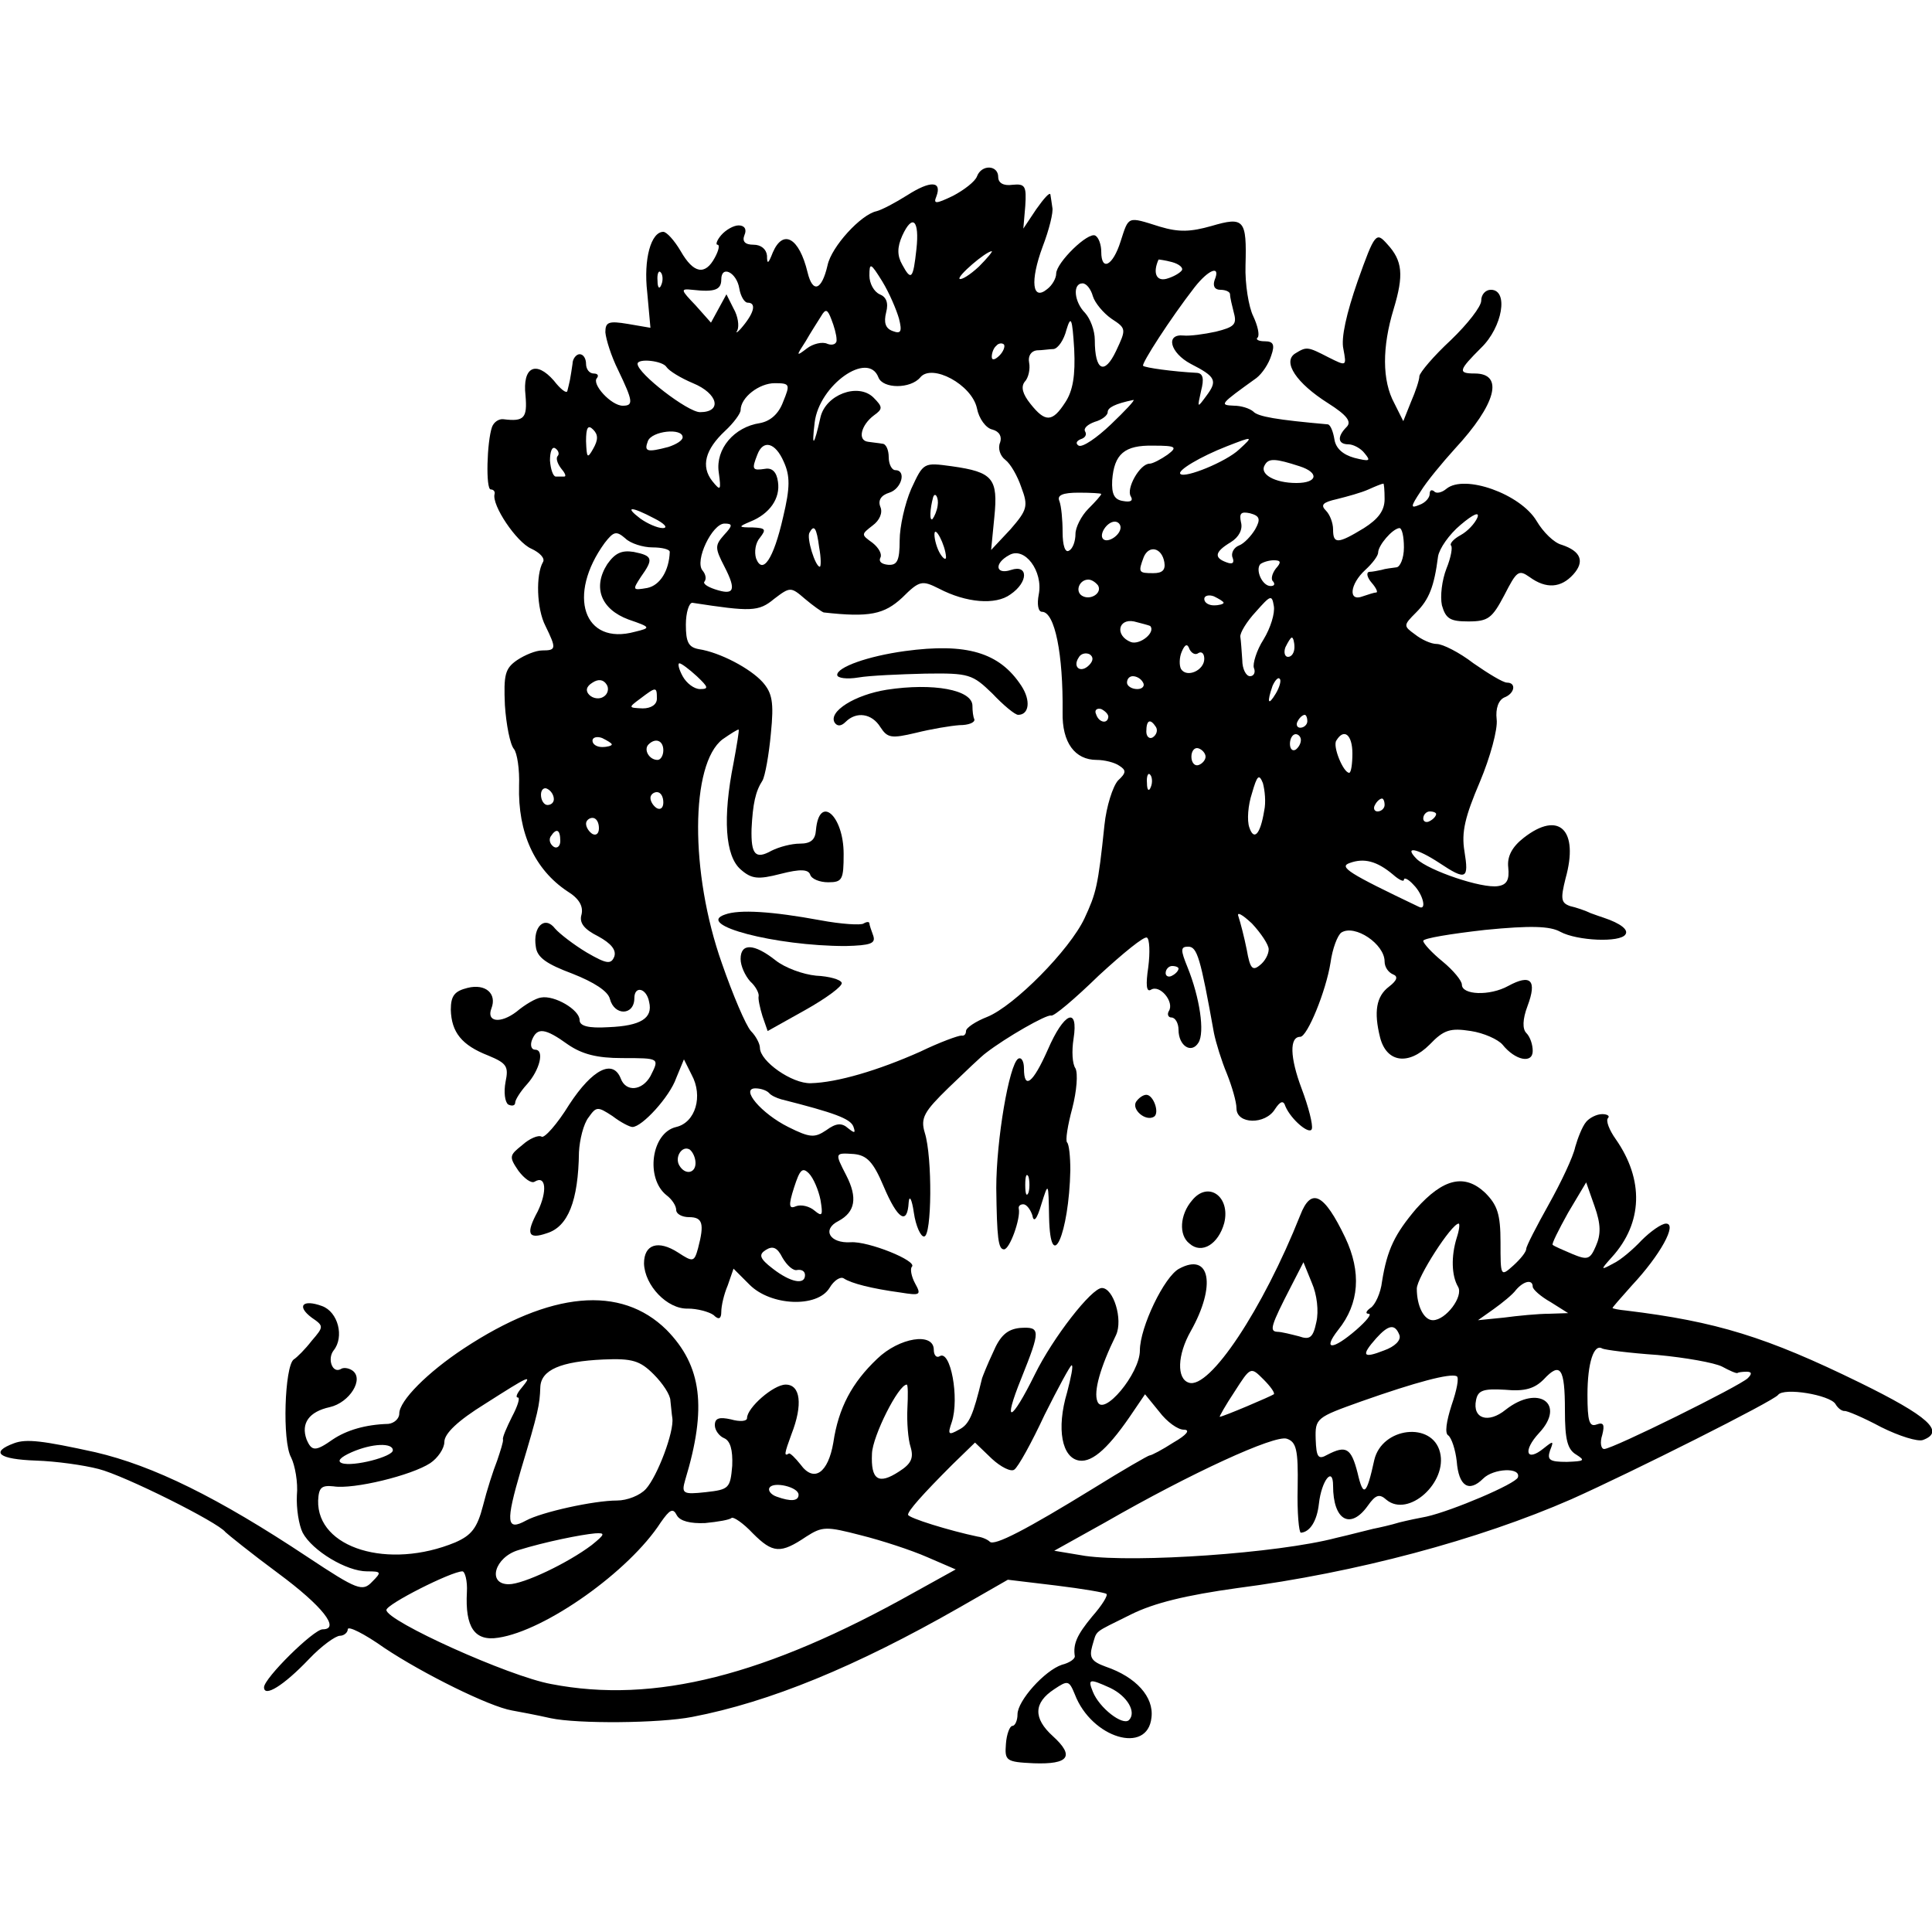
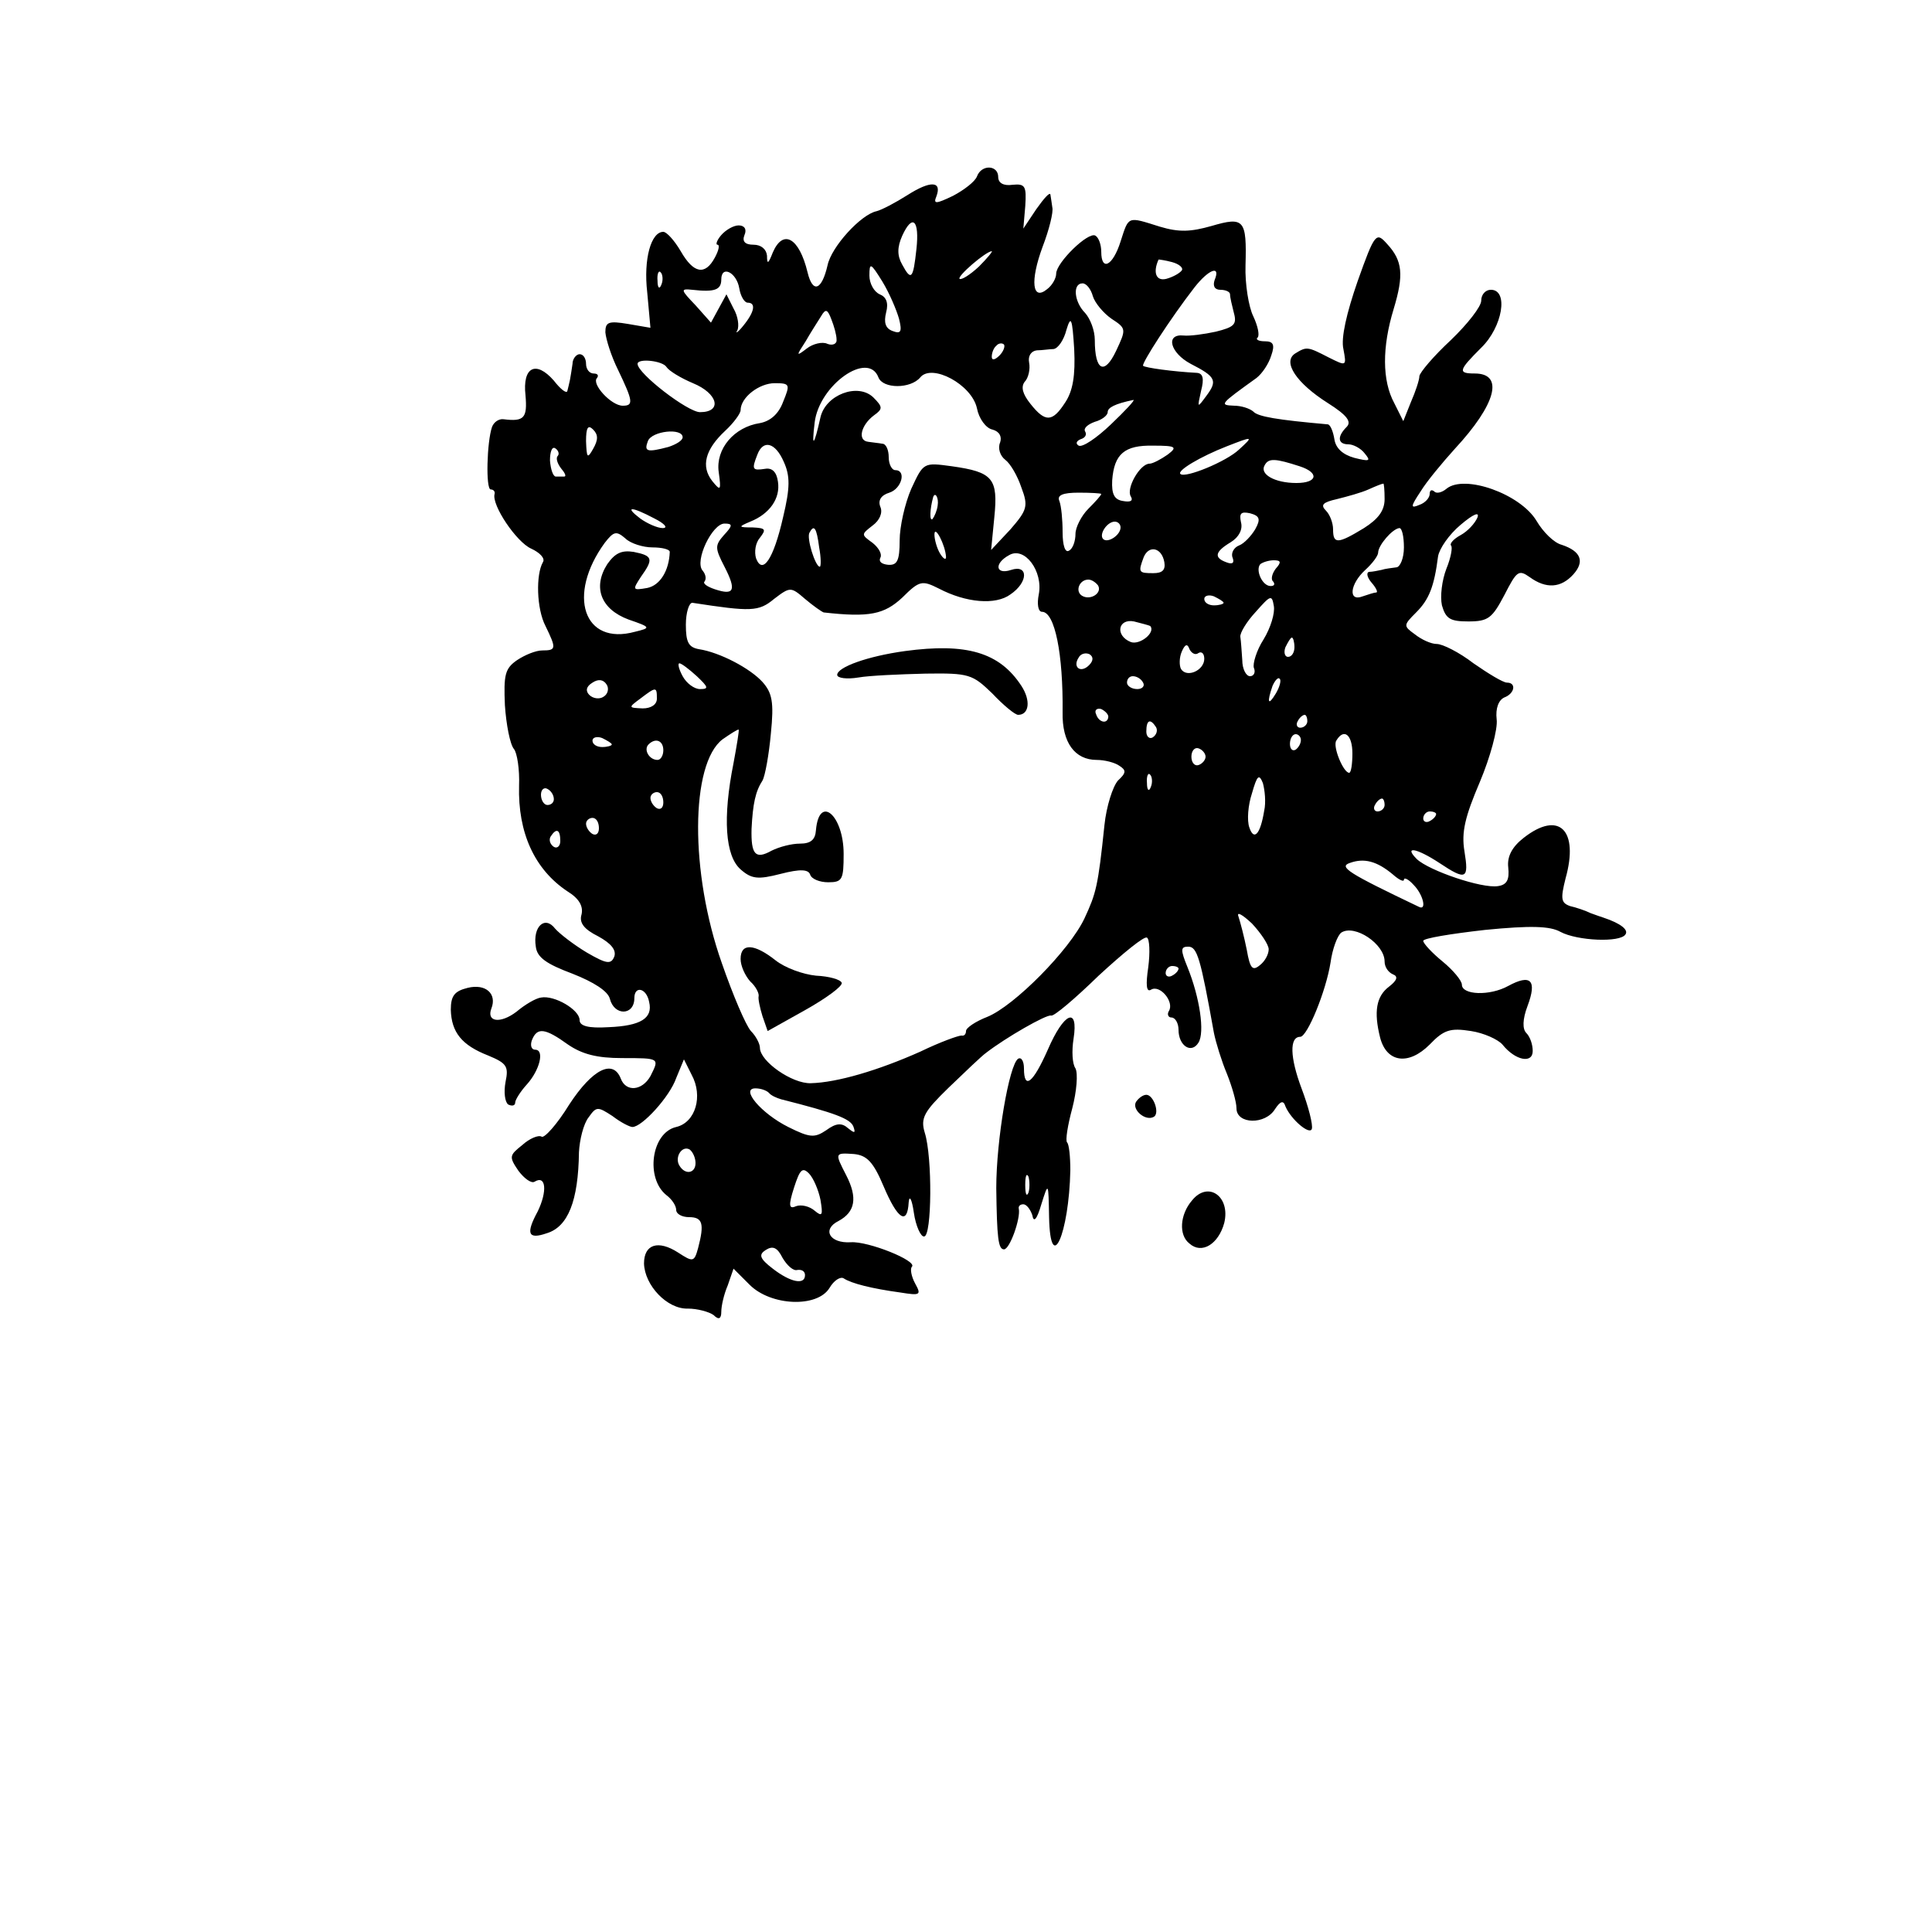
<svg xmlns="http://www.w3.org/2000/svg" version="1.0" width="300pt" height="300pt" viewBox="0 0 300 300" preserveAspectRatio="xMidYMid meet">
  <g transform="translate(0,300) scale(0.1,-0.1)" fill="#000000" stroke="none">
    <path d="M1517 2726 c-3 -8 -20 -21 -37 -30 -27 -13 -31 -13 -26 -1 9 24 -9 25 -45 2 -19 -12 -40 -23 -48 -25 -24 -5 -70 -55 -76 -84 -9 -39 -23 -44 -31 -11 -13 54 -38 68 -54 31 -7 -18 -9 -19 -9 -5 -1 10 -9 17 -21 17 -13 0 -18 5 -14 15 4 9 0 15 -9 15 -8 0 -20 -7 -27 -15 -7 -8 -9 -15 -6 -15 4 0 2 -9 -4 -20 -15 -28 -33 -25 -53 10 -10 17 -22 30 -27 30 -19 0 -31 -42 -25 -94 l5 -55 -35 6 c-30 5 -35 3 -35 -13 1 -11 9 -37 20 -59 23 -48 24 -55 7 -55 -18 0 -49 34 -40 43 3 4 1 7 -5 7 -7 0 -12 7 -12 15 0 8 -4 15 -10 15 -5 0 -11 -7 -11 -15 -1 -8 -3 -19 -4 -25 -1 -5 -3 -13 -4 -17 -1 -5 -11 3 -21 16 -28 32 -49 21 -44 -23 3 -35 -2 -41 -34 -37 -7 1 -15 -4 -18 -12 -8 -23 -10 -97 -2 -97 4 0 7 -3 6 -7 -5 -17 34 -75 57 -85 13 -6 22 -15 18 -21 -11 -19 -10 -72 4 -99 17 -35 17 -38 -5 -38 -10 0 -27 -7 -39 -15 -19 -13 -21 -23 -19 -70 2 -30 8 -61 14 -68 5 -6 9 -32 8 -57 -2 -73 24 -130 75 -164 18 -11 25 -23 22 -36 -4 -13 4 -23 26 -34 20 -11 28 -21 25 -31 -5 -13 -12 -12 -43 6 -20 12 -42 29 -49 37 -16 21 -35 3 -30 -28 2 -17 17 -27 57 -42 33 -13 55 -27 58 -39 7 -27 38 -26 38 1 0 20 19 16 23 -6 6 -25 -13 -37 -63 -39 -32 -2 -45 2 -45 11 0 16 -39 39 -60 35 -8 -1 -25 -11 -38 -22 -25 -19 -47 -16 -39 5 9 23 -9 39 -37 32 -20 -5 -26 -12 -26 -34 1 -35 17 -55 58 -71 29 -12 32 -17 27 -41 -3 -16 -1 -31 4 -35 6 -3 11 -2 11 3 0 4 8 17 18 28 20 22 28 54 13 54 -6 0 -8 7 -5 15 8 20 20 19 56 -7 22 -15 45 -21 84 -21 59 0 58 0 44 -28 -13 -23 -38 -25 -46 -4 -12 31 -44 15 -80 -40 -19 -31 -39 -53 -43 -50 -5 3 -19 -3 -30 -13 -20 -16 -21 -18 -6 -40 9 -12 20 -20 25 -17 18 11 20 -15 5 -46 -19 -35 -15 -44 14 -34 33 10 49 50 50 126 1 19 7 44 15 54 12 17 14 17 37 2 13 -10 27 -17 31 -17 15 0 58 47 68 76 l12 29 12 -24 c18 -33 6 -74 -24 -81 -39 -9 -48 -80 -15 -106 8 -6 15 -16 15 -23 0 -6 9 -11 20 -11 21 0 24 -10 14 -48 -6 -22 -8 -22 -31 -7 -31 20 -53 13 -53 -17 1 -34 36 -71 68 -70 15 0 33 -5 40 -10 8 -8 12 -6 12 5 0 9 4 27 10 41 l9 26 25 -25 c33 -33 105 -36 124 -5 7 12 17 18 22 15 12 -8 44 -16 88 -22 31 -5 33 -4 23 14 -6 11 -8 23 -5 26 9 9 -68 40 -95 38 -33 -2 -45 20 -19 33 26 14 30 36 12 71 -18 35 -18 35 12 33 20 -2 30 -12 46 -50 22 -52 37 -61 39 -25 1 12 5 5 8 -16 3 -21 11 -38 16 -37 12 0 13 123 1 161 -7 23 -1 33 37 70 25 24 51 49 58 54 31 24 94 60 101 58 4 -2 37 26 74 62 38 35 71 62 75 59 4 -2 5 -23 2 -46 -4 -27 -3 -39 4 -35 14 9 37 -19 28 -33 -3 -5 -1 -10 4 -10 6 0 11 -9 11 -19 0 -25 20 -38 31 -20 10 16 2 70 -17 117 -11 27 -11 32 1 32 14 0 19 -17 40 -134 3 -15 12 -44 20 -63 8 -20 15 -44 15 -54 0 -25 45 -26 60 -1 8 12 13 14 16 4 9 -21 38 -45 41 -35 2 6 -5 34 -16 63 -18 48 -19 80 -2 80 11 0 40 71 47 115 3 22 11 43 17 47 21 13 67 -18 67 -45 0 -9 6 -17 13 -20 8 -3 7 -9 -6 -19 -20 -15 -24 -39 -14 -79 10 -39 44 -44 77 -11 22 23 32 26 64 21 20 -3 42 -13 49 -21 20 -25 47 -30 47 -10 0 10 -4 22 -10 28 -6 6 -6 21 2 42 15 40 5 50 -30 31 -29 -16 -72 -14 -72 2 0 6 -13 22 -30 36 -16 13 -30 28 -30 32 0 4 43 11 96 17 71 7 101 6 117 -3 26 -14 93 -17 101 -4 5 7 -7 17 -34 26 -3 1 -12 4 -20 7 -8 4 -23 9 -32 11 -14 5 -15 11 -7 43 21 75 -10 106 -65 63 -18 -14 -26 -29 -24 -46 2 -19 -2 -27 -16 -29 -25 -4 -107 24 -126 42 -21 21 0 17 35 -6 42 -28 46 -25 39 18 -5 30 1 54 24 108 16 38 28 82 26 97 -2 17 3 30 12 34 16 6 19 23 4 23 -6 0 -29 14 -52 30 -22 17 -48 30 -57 30 -9 0 -24 7 -34 15 -18 13 -18 14 2 34 20 20 28 40 34 87 2 12 17 34 35 49 20 17 30 21 26 11 -4 -9 -15 -21 -26 -27 -11 -6 -17 -13 -15 -16 3 -2 0 -19 -7 -36 -7 -18 -10 -43 -7 -57 6 -21 13 -25 41 -25 31 0 37 5 56 41 19 37 22 40 39 28 26 -19 49 -17 68 4 18 20 12 36 -18 46 -12 3 -29 20 -39 37 -25 42 -112 73 -140 50 -7 -6 -16 -8 -19 -4 -4 3 -7 2 -7 -4 0 -6 -7 -14 -16 -17 -14 -6 -14 -3 2 21 9 15 34 45 53 66 64 69 77 117 31 117 -27 0 -25 5 10 40 33 32 43 90 15 90 -8 0 -15 -7 -15 -17 0 -9 -21 -36 -47 -61 -27 -25 -48 -50 -49 -56 0 -6 -6 -24 -13 -40 l-12 -30 -14 28 c-19 35 -19 87 -1 146 16 53 14 75 -10 101 -17 19 -19 18 -46 -58 -17 -49 -26 -88 -22 -105 5 -27 5 -27 -23 -13 -33 17 -34 17 -52 6 -20 -13 2 -46 51 -77 30 -19 37 -29 29 -37 -15 -15 -14 -27 3 -27 7 0 19 -6 25 -14 10 -12 8 -13 -16 -7 -18 5 -29 15 -31 29 -2 12 -6 22 -10 23 -79 7 -109 12 -116 20 -6 5 -19 9 -30 9 -23 1 -22 2 35 43 9 7 19 22 23 35 6 17 3 22 -10 22 -10 0 -15 3 -11 6 3 4 0 18 -7 33 -7 14 -13 50 -12 79 2 71 -2 76 -53 61 -32 -9 -50 -10 -80 -1 -51 16 -48 17 -61 -23 -12 -38 -30 -47 -30 -16 0 11 -4 22 -9 25 -11 7 -61 -42 -61 -59 0 -7 -6 -18 -14 -24 -23 -19 -27 12 -7 66 10 26 17 54 15 61 -1 6 -2 15 -3 20 -1 4 -10 -6 -22 -23 l-20 -30 3 35 c2 31 0 35 -20 33 -14 -2 -22 3 -22 12 0 19 -26 20 -33 1z m-94 -113 c-5 -46 -8 -50 -22 -24 -8 14 -8 27 0 45 16 35 27 24 22 -21z m97 -27 c-14 -13 -27 -21 -30 -19 -4 4 40 42 50 43 2 0 -7 -11 -20 -24z m315 -6 c-3 -4 -13 -10 -24 -13 -16 -4 -21 10 -12 30 1 0 10 -1 21 -4 11 -3 18 -9 15 -13z m-439 -75 c5 -20 3 -24 -10 -19 -11 4 -14 13 -10 29 4 15 0 24 -10 28 -9 4 -16 17 -16 29 0 21 2 20 20 -9 11 -18 22 -44 26 -58z m-369 53 c-3 -8 -6 -5 -6 6 -1 11 2 17 5 13 3 -3 4 -12 1 -19z m121 -6 c2 -12 8 -22 13 -22 13 0 11 -14 -7 -36 -8 -10 -13 -13 -9 -7 3 7 1 22 -6 34 l-11 22 -12 -22 -12 -22 -24 27 c-23 24 -24 26 -5 24 35 -4 45 0 45 16 0 23 24 11 28 -14z m738 13 c-3 -9 0 -15 9 -15 8 0 15 -3 15 -7 0 -5 3 -17 6 -29 5 -18 0 -22 -28 -29 -18 -4 -41 -7 -50 -6 -29 3 -21 -27 11 -44 39 -20 42 -26 24 -50 -14 -19 -14 -19 -8 8 5 19 3 27 -6 28 -38 2 -81 8 -84 11 -3 3 42 73 80 122 22 28 41 35 31 11z m-189 -25 c3 -10 16 -26 29 -35 23 -15 23 -16 7 -50 -18 -38 -33 -31 -33 17 0 15 -7 33 -15 42 -17 17 -20 46 -4 46 6 0 13 -9 16 -20z m-398 -67 c1 -7 -6 -10 -14 -7 -8 4 -23 0 -32 -7 -17 -13 -17 -12 -2 11 8 14 19 31 24 39 7 12 10 11 16 -5 4 -10 8 -24 8 -31z m355 -98 c-20 -31 -31 -31 -54 -2 -12 15 -15 26 -9 34 6 6 9 20 7 30 -2 10 3 18 12 19 8 0 20 2 26 2 7 1 16 14 20 30 7 23 9 18 12 -30 2 -41 -2 -65 -14 -83z m-102 73 c-7 -7 -12 -8 -12 -2 0 6 3 14 7 17 3 4 9 5 12 2 2 -3 -1 -11 -7 -17z m-517 -18 c4 -6 22 -17 41 -25 39 -16 46 -45 11 -45 -19 0 -97 60 -97 75 0 9 39 5 45 -5z m329 -16 c7 -18 50 -18 65 0 18 22 80 -11 88 -48 3 -16 14 -31 24 -33 11 -3 15 -11 12 -20 -4 -9 0 -21 8 -27 8 -6 19 -25 25 -43 11 -29 9 -35 -17 -65 l-30 -32 5 51 c6 60 -2 70 -66 79 -44 6 -44 6 -63 -35 -10 -23 -18 -59 -18 -80 0 -32 -4 -39 -18 -38 -10 1 -15 5 -12 11 3 5 -2 15 -12 23 -18 13 -18 13 0 27 11 8 16 20 12 29 -4 10 1 18 14 22 19 6 27 35 9 35 -5 0 -10 9 -10 20 0 11 -4 21 -10 21 -5 1 -16 2 -22 3 -17 2 -11 26 9 41 14 10 14 13 -1 28 -24 23 -74 4 -82 -31 -10 -45 -14 -49 -9 -8 7 58 83 112 99 70z m-148 -38 c-7 -19 -20 -30 -36 -33 -40 -6 -69 -40 -64 -76 4 -29 3 -30 -10 -14 -18 23 -11 49 20 78 13 12 24 27 24 32 0 20 29 42 53 42 24 0 24 -2 13 -29z m509 -35 c-22 -21 -44 -36 -50 -33 -5 3 -4 7 3 10 7 2 10 7 7 12 -3 5 4 11 15 15 11 3 20 10 20 15 0 7 11 13 40 19 3 0 -13 -17 -35 -38z m-804 -38 c-9 -16 -10 -14 -11 12 0 21 3 26 11 18 8 -8 8 -16 0 -30z m139 18 c0 -5 -10 -11 -22 -15 -34 -9 -38 -7 -32 9 6 16 54 21 54 6z m864 -19 c-20 -19 -84 -45 -91 -38 -6 5 31 27 72 43 41 16 42 16 19 -5z m-1058 -10 c-3 -3 -1 -11 5 -19 6 -7 9 -13 5 -13 -3 0 -9 0 -13 0 -4 0 -8 11 -9 25 0 13 3 22 8 19 5 -3 7 -9 4 -12z m351 -9 c10 -22 10 -40 -1 -86 -15 -66 -32 -90 -42 -64 -3 10 -1 24 6 32 10 13 9 15 -11 16 -23 0 -23 1 -4 9 30 12 47 36 43 62 -2 15 -9 22 -20 20 -20 -3 -21 -1 -12 22 9 24 28 19 41 -11z m596 11 c-10 -7 -23 -14 -28 -14 -15 0 -37 -39 -29 -51 4 -7 -1 -9 -12 -7 -14 2 -18 11 -17 32 3 41 19 55 64 54 35 0 38 -2 22 -14z m205 -18 c31 -10 28 -26 -5 -26 -34 0 -58 14 -49 28 6 11 17 10 54 -2z m132 -51 c0 -18 -10 -31 -32 -45 -41 -25 -48 -25 -48 -2 0 10 -5 23 -11 29 -9 9 -5 13 17 18 16 4 38 10 49 15 11 5 21 9 23 9 1 1 2 -10 2 -24z m-440 8 c0 -2 -9 -12 -20 -23 -11 -11 -20 -29 -20 -39 0 -11 -4 -23 -10 -26 -6 -4 -10 8 -10 29 0 19 -2 40 -5 48 -4 9 5 13 30 13 19 0 35 -1 35 -2z m-254 -18 c-1 -8 -5 -17 -8 -21 -5 -4 -4 16 1 34 3 9 9 -1 7 -13z m-440 -20 c16 -8 22 -15 13 -15 -8 0 -24 7 -35 15 -25 19 -14 19 22 0z m933 -17 c-6 -10 -17 -22 -25 -25 -8 -3 -13 -12 -10 -19 3 -8 0 -11 -10 -7 -19 7 -18 16 7 31 13 8 19 20 16 31 -3 14 0 17 14 14 15 -4 17 -9 8 -25z m-825 -9 c-14 -16 -14 -20 1 -49 19 -37 15 -45 -15 -35 -12 4 -19 9 -16 12 3 4 2 11 -3 17 -13 15 15 73 34 73 13 0 13 -3 -1 -18z m616 12 c0 -12 -20 -25 -27 -18 -7 7 6 27 18 27 5 0 9 -4 9 -9z m-727 -31 c15 0 27 -3 27 -7 -1 -29 -15 -52 -35 -56 -23 -4 -23 -3 -10 17 20 28 19 33 -11 39 -19 3 -29 -2 -41 -19 -23 -36 -10 -70 33 -86 35 -12 35 -13 10 -19 -80 -22 -106 57 -47 138 14 18 18 19 32 7 8 -8 28 -14 42 -14z m259 0 c3 -16 3 -30 1 -30 -7 0 -21 45 -16 53 7 13 11 8 15 -23z m197 -15 c0 -5 -4 -3 -9 5 -5 8 -9 22 -9 30 0 16 17 -16 18 -35z m711 15 c0 -17 -6 -31 -12 -31 -7 -1 -17 -2 -23 -4 -5 -1 -14 -3 -19 -3 -5 -1 -3 -9 4 -17 7 -8 10 -15 7 -15 -3 0 -12 -3 -21 -6 -23 -9 -20 19 4 41 11 10 20 22 20 27 0 11 22 37 33 38 4 0 7 -13 7 -30z m-567 -73 c-3 -15 -1 -27 5 -27 20 0 33 -66 32 -156 -1 -47 19 -74 53 -74 12 0 28 -4 35 -9 11 -7 11 -11 -2 -23 -8 -9 -18 -40 -21 -69 -10 -96 -13 -106 -31 -145 -23 -49 -109 -136 -151 -153 -18 -7 -33 -17 -33 -22 0 -5 -3 -8 -7 -7 -5 0 -33 -10 -64 -25 -65 -29 -129 -48 -170 -49 -29 -1 -79 34 -79 55 0 6 -6 18 -14 26 -8 9 -28 56 -45 105 -50 141 -49 310 1 348 13 9 24 16 25 15 1 -1 -3 -25 -8 -52 -17 -85 -13 -144 11 -165 17 -15 27 -16 62 -7 31 8 43 7 46 -1 2 -7 15 -12 28 -12 22 0 24 4 24 44 0 60 -38 93 -43 37 -1 -15 -8 -21 -25 -21 -13 0 -32 -5 -44 -11 -25 -14 -32 -6 -31 34 2 39 6 58 17 75 4 7 10 40 13 73 5 49 2 63 -13 80 -19 21 -66 46 -99 51 -16 3 -20 11 -20 38 0 19 5 34 10 34 91 -14 103 -14 127 6 25 19 26 19 48 0 13 -11 26 -20 29 -21 71 -8 94 -3 122 23 27 27 31 27 57 14 42 -22 88 -26 111 -9 28 19 28 47 1 38 -24 -8 -27 10 -3 23 24 14 53 -25 46 -61z m195 50 c2 -12 -3 -17 -17 -17 -23 0 -24 1 -15 25 8 19 28 15 32 -8z m173 -10 c-6 -8 -8 -17 -4 -20 3 -4 2 -7 -4 -7 -13 0 -24 25 -16 34 4 3 13 6 21 6 11 0 12 -3 3 -13z m-276 -26 c7 -12 -12 -24 -25 -16 -11 7 -4 25 10 25 5 0 11 -4 15 -9z m195 -27 c0 -2 -7 -4 -15 -4 -8 0 -15 4 -15 10 0 5 7 7 15 4 8 -4 15 -8 15 -10z m62 -57 c-11 -17 -17 -38 -15 -44 3 -7 0 -13 -6 -13 -6 0 -12 11 -12 25 -1 14 -2 30 -3 36 -1 6 10 24 24 39 23 26 25 27 28 9 2 -11 -5 -34 -16 -52z m-176 21 c9 -10 -16 -30 -30 -25 -25 10 -20 37 5 32 12 -3 23 -6 25 -7z m224 -33 c0 -8 -4 -15 -10 -15 -5 0 -7 7 -4 15 4 8 8 15 10 15 2 0 4 -7 4 -15z m-149 -9 c5 3 9 -1 9 -9 0 -18 -27 -30 -36 -16 -3 5 -3 18 1 27 5 12 9 13 12 4 3 -6 9 -10 14 -6z m-170 -19 c-13 -13 -26 -3 -16 12 3 6 11 8 17 5 6 -4 6 -10 -1 -17z m-609 -17 c18 -17 19 -20 5 -20 -9 0 -21 9 -27 20 -6 11 -8 20 -5 20 3 0 15 -9 27 -20z m-145 -32 c-6 -4 -16 -3 -22 3 -6 6 -5 13 5 19 9 6 17 5 22 -3 4 -6 2 -15 -5 -19z m838 22 c3 -5 -1 -10 -9 -10 -9 0 -16 5 -16 10 0 6 4 10 9 10 6 0 13 -4 16 -10z m206 -17 c-12 -20 -14 -14 -5 12 4 9 9 14 11 11 3 -2 0 -13 -6 -23z m-961 -8 c0 -9 -9 -15 -22 -15 -22 1 -23 1 -4 15 25 19 26 19 26 0z m701 -28 c-1 -12 -15 -9 -19 4 -3 6 1 10 8 8 6 -3 11 -8 11 -12z m309 -7 c0 -5 -5 -10 -11 -10 -5 0 -7 5 -4 10 3 6 8 10 11 10 2 0 4 -4 4 -10z m-235 -9 c3 -5 1 -12 -5 -16 -5 -3 -10 1 -10 9 0 18 6 21 15 7z m-845 -27 c0 -2 -7 -4 -15 -4 -8 0 -15 4 -15 10 0 5 7 7 15 4 8 -4 15 -8 15 -10z m1070 7 c0 -6 -4 -12 -8 -15 -5 -3 -9 1 -9 9 0 8 4 15 9 15 4 0 8 -4 8 -9z m80 -21 c0 -16 -2 -30 -5 -30 -9 0 -26 41 -20 50 12 20 25 9 25 -20z m-1070 5 c0 -8 -4 -15 -9 -15 -13 0 -22 16 -14 24 11 11 23 6 23 -9z m842 -10 c0 -5 -5 -11 -11 -13 -6 -2 -11 4 -11 13 0 9 5 15 11 13 6 -2 11 -8 11 -13z m-85 -47 c-3 -8 -6 -5 -6 6 -1 11 2 17 5 13 3 -3 4 -12 1 -19z m176 -37 c-6 -37 -16 -47 -23 -26 -4 11 -2 35 4 53 8 28 11 31 17 16 3 -11 5 -30 2 -43z m-1103 18 c0 -5 -4 -9 -10 -9 -5 0 -10 7 -10 16 0 8 5 12 10 9 6 -3 10 -10 10 -16z m170 -5 c0 -8 -4 -12 -10 -9 -5 3 -10 10 -10 16 0 5 5 9 10 9 6 0 10 -7 10 -16z m1120 -4 c0 -5 -5 -10 -11 -10 -5 0 -7 5 -4 10 3 6 8 10 11 10 2 0 4 -4 4 -10z m80 -14 c0 -3 -4 -8 -10 -11 -5 -3 -10 -1 -10 4 0 6 5 11 10 11 6 0 10 -2 10 -4z m-1300 -22 c0 -8 -4 -12 -10 -9 -5 3 -10 10 -10 16 0 5 5 9 10 9 6 0 10 -7 10 -16z m-60 -20 c0 -8 -5 -12 -10 -9 -6 4 -8 11 -5 16 9 14 15 11 15 -7z m1293 -52 c9 -8 17 -12 17 -8 0 4 7 1 15 -8 15 -15 21 -41 8 -34 -109 52 -125 62 -107 68 22 8 42 3 67 -18z m-193 -116 c0 -8 -6 -19 -14 -25 -11 -9 -15 -5 -20 24 -4 20 -10 43 -13 52 -3 8 6 3 21 -11 14 -15 26 -33 26 -40z m-140 -30 c0 -3 -4 -8 -10 -11 -5 -3 -10 -1 -10 4 0 6 5 11 10 11 6 0 10 -2 10 -4z m-636 -193 c3 -4 12 -8 19 -10 83 -21 107 -30 112 -42 4 -11 2 -11 -8 -3 -10 9 -19 8 -34 -3 -18 -12 -25 -12 -59 5 -42 21 -75 60 -51 60 8 0 17 -3 21 -7z m-114 -109 c0 -16 -16 -19 -25 -4 -8 13 4 32 16 25 5 -4 9 -13 9 -21z m194 -57 c4 -24 3 -27 -9 -17 -8 7 -21 10 -29 7 -11 -5 -12 1 -3 29 9 28 13 32 23 22 7 -7 15 -26 18 -41z m-36 -109 c7 1 12 -2 12 -8 0 -16 -23 -11 -50 10 -21 16 -22 22 -11 29 11 7 18 4 26 -12 7 -12 17 -21 23 -19z" />
    <path d="M1405 1989 c-58 -8 -105 -25 -105 -37 0 -5 15 -7 33 -4 17 3 64 5 104 6 68 1 73 -1 104 -31 17 -18 35 -33 40 -33 17 0 20 22 5 45 -34 52 -85 67 -181 54z" />
-     <path d="M1377 1929 c-50 -8 -91 -34 -81 -51 4 -6 10 -6 17 1 17 17 41 13 54 -8 11 -17 17 -18 55 -9 24 6 54 11 68 12 14 0 24 4 23 9 -2 4 -3 13 -3 21 0 25 -61 36 -133 25z" />
-     <path d="M1126 1580 c-48 -16 78 -49 187 -49 39 1 47 4 43 16 -3 8 -6 17 -6 19 0 3 -4 3 -9 0 -4 -3 -35 -1 -67 5 -76 14 -126 17 -148 9z" />
    <path d="M1150 1511 c0 -11 7 -26 15 -35 9 -8 14 -19 13 -23 -1 -4 2 -18 6 -31 l8 -23 59 33 c32 18 58 37 56 42 -2 5 -19 10 -40 11 -20 2 -48 12 -63 24 -33 26 -54 27 -54 2z" />
    <path d="M1627 1370 c-23 -52 -37 -63 -37 -29 0 11 -4 18 -9 15 -14 -9 -34 -126 -34 -201 1 -77 3 -95 12 -95 9 0 26 48 23 63 -1 4 2 7 7 7 5 0 11 -8 14 -17 2 -12 7 -7 14 17 11 35 11 35 12 -20 2 -92 31 -26 33 73 0 21 -2 40 -5 43 -3 3 1 27 8 53 7 27 9 54 5 62 -5 7 -6 27 -3 46 8 51 -15 41 -40 -17z m-30 -222 c-3 -7 -5 -2 -5 12 0 14 2 19 5 13 2 -7 2 -19 0 -25z" />
    <path d="M1764 1289 c-7 -12 15 -31 28 -23 9 6 -1 34 -12 34 -5 0 -12 -5 -16 -11z" />
-     <path d="M2463 1258 c-6 -7 -13 -25 -17 -39 -3 -15 -22 -55 -41 -89 -19 -34 -35 -65 -35 -69 0 -5 -9 -16 -20 -26 -20 -18 -20 -17 -20 36 0 44 -5 58 -24 77 -32 30 -65 22 -107 -25 -33 -39 -45 -63 -53 -113 -2 -18 -11 -37 -18 -41 -7 -5 -8 -9 -3 -9 6 0 -3 -11 -19 -25 -37 -32 -53 -32 -28 0 33 41 36 90 11 143 -33 69 -53 79 -70 35 -58 -146 -141 -271 -173 -260 -19 6 -18 43 3 80 40 71 30 123 -18 97 -23 -12 -61 -91 -61 -127 0 -36 -57 -104 -66 -79 -6 15 4 52 29 103 11 24 -4 73 -22 73 -16 0 -76 -77 -104 -134 -37 -75 -51 -80 -21 -6 30 75 30 80 -2 78 -20 -2 -31 -12 -42 -38 -9 -19 -16 -37 -17 -40 -14 -58 -20 -72 -36 -80 -16 -9 -18 -8 -11 12 12 37 -2 113 -19 102 -5 -3 -9 2 -9 10 0 28 -54 19 -88 -14 -39 -37 -60 -76 -68 -130 -8 -47 -30 -63 -51 -34 -8 10 -16 18 -18 17 -8 -5 -7 0 4 30 18 46 14 77 -9 77 -19 0 -60 -36 -60 -52 0 -5 -11 -6 -25 -2 -18 4 -25 2 -25 -9 0 -8 7 -17 14 -20 10 -4 14 -18 13 -43 -3 -35 -5 -37 -41 -41 -36 -4 -38 -2 -32 19 34 112 26 177 -29 233 -71 70 -180 60 -315 -29 -56 -37 -100 -81 -100 -101 0 -8 -8 -15 -17 -16 -36 -1 -65 -10 -86 -24 -27 -19 -33 -19 -41 0 -9 25 4 43 36 50 31 7 54 44 35 57 -6 4 -14 5 -18 2 -13 -7 -21 16 -11 29 17 21 7 60 -18 69 -30 11 -40 0 -16 -18 19 -13 19 -14 0 -36 -10 -13 -23 -26 -28 -29 -14 -11 -18 -127 -4 -152 6 -12 11 -39 9 -59 -1 -20 3 -46 9 -58 15 -28 68 -60 100 -60 22 0 23 -1 8 -16 -15 -16 -23 -13 -100 38 -140 93 -240 142 -330 163 -82 18 -107 21 -126 14 -38 -14 -24 -25 34 -27 31 -1 74 -7 97 -13 40 -10 186 -83 197 -98 3 -3 40 -33 82 -64 69 -51 97 -87 69 -87 -14 0 -91 -76 -91 -90 0 -16 30 2 70 44 19 20 41 36 48 36 6 0 12 5 12 10 0 6 26 -7 57 -29 60 -40 163 -91 198 -97 11 -2 38 -7 60 -12 42 -9 169 -8 220 2 120 23 254 78 415 170 l75 43 75 -9 c41 -5 76 -11 78 -13 3 -2 -7 -18 -22 -35 -24 -29 -30 -43 -27 -62 0 -4 -8 -10 -20 -13 -27 -9 -69 -56 -69 -77 0 -10 -4 -18 -8 -18 -4 0 -9 -13 -10 -28 -2 -26 0 -28 43 -30 55 -2 64 11 30 42 -31 28 -30 52 2 73 21 14 23 14 32 -8 26 -68 113 -94 119 -36 4 32 -24 63 -71 79 -22 8 -26 14 -21 32 8 26 0 19 60 49 36 18 86 30 165 41 185 24 375 75 519 138 94 42 315 153 321 162 9 12 80 0 89 -14 4 -7 10 -11 14 -11 3 1 29 -10 57 -25 28 -14 57 -23 65 -20 35 13 8 37 -98 89 -145 71 -223 95 -363 112 -11 1 -21 3 -21 4 -1 0 13 16 30 35 44 47 71 96 53 96 -7 0 -24 -12 -38 -26 -13 -14 -33 -31 -44 -36 -20 -11 -20 -10 -2 10 48 53 50 120 6 183 -10 14 -16 29 -12 33 3 3 -1 6 -9 6 -9 0 -20 -6 -25 -12z m15 -193 c-9 -21 -13 -22 -37 -12 -14 6 -28 12 -30 14 -2 1 9 23 24 50 l28 47 13 -37 c10 -28 10 -44 2 -62z m-216 13 c-9 -29 -8 -59 2 -76 9 -15 -19 -52 -39 -52 -14 0 -25 22 -25 49 0 17 54 101 65 101 2 0 1 -10 -3 -22z m-218 -131 c-5 -24 -10 -28 -27 -22 -12 3 -27 7 -34 7 -12 1 -10 9 22 71 l19 37 13 -32 c8 -18 11 -44 7 -61z m336 55 c0 -4 12 -15 28 -24 l27 -17 -30 -1 c-16 0 -48 -3 -70 -6 l-40 -4 24 17 c14 10 30 23 35 30 12 14 26 17 26 5z m-207 -75 c3 -8 -7 -18 -24 -24 -33 -13 -36 -8 -12 19 19 21 29 23 36 5z m401 -31 c43 -4 88 -12 100 -18 11 -6 22 -11 24 -10 1 1 7 2 14 2 8 0 9 -3 2 -10 -12 -12 -210 -110 -223 -110 -5 0 -7 10 -3 22 4 16 2 20 -9 16 -11 -4 -14 5 -14 46 0 50 10 80 23 72 4 -2 42 -7 86 -10z m-1559 -30 c14 -14 26 -32 26 -41 1 -8 2 -21 3 -27 3 -21 -23 -90 -41 -110 -9 -10 -29 -18 -45 -18 -36 0 -117 -18 -141 -31 -31 -17 -32 -3 -8 79 27 90 29 100 30 128 1 27 32 40 98 43 45 2 57 -2 78 -23z m642 -28 c-17 -57 -8 -102 19 -106 21 -3 47 21 85 78 l17 25 22 -27 c12 -16 29 -28 38 -28 11 0 5 -8 -16 -20 -17 -11 -34 -20 -37 -20 -2 0 -42 -23 -87 -51 -104 -64 -154 -90 -161 -83 -3 3 -11 7 -19 8 -43 9 -108 29 -108 34 0 6 22 31 69 78 l35 34 26 -25 c14 -13 30 -21 35 -17 6 4 27 42 47 85 21 42 40 77 42 77 3 0 -1 -19 -7 -42z m321 -3 c-4 -3 -79 -35 -84 -35 -1 0 9 18 23 39 25 39 25 39 45 19 11 -11 18 -21 16 -23z m452 -25 c0 -46 4 -61 18 -69 14 -9 12 -10 -15 -11 -27 0 -31 3 -26 18 6 15 5 15 -10 3 -27 -22 -33 -4 -7 24 42 45 -1 76 -52 36 -27 -22 -52 -14 -46 15 3 15 11 18 45 16 31 -3 46 2 60 16 26 28 33 18 33 -48z m-176 8 c-8 -25 -11 -44 -5 -47 5 -4 11 -22 13 -40 3 -39 19 -49 41 -27 16 16 59 18 54 2 -3 -10 -102 -52 -142 -61 -11 -2 -30 -6 -42 -9 -13 -4 -31 -8 -41 -10 -9 -2 -35 -9 -57 -14 -91 -24 -312 -39 -390 -28 l-48 8 79 44 c134 77 263 136 282 130 15 -5 18 -17 17 -76 -1 -39 2 -70 5 -70 14 1 25 18 28 45 4 36 22 59 22 28 0 -54 27 -69 54 -31 12 17 18 19 29 9 34 -28 95 27 83 74 -12 48 -90 39 -102 -12 -12 -55 -17 -59 -26 -20 -10 39 -18 43 -47 28 -14 -8 -17 -4 -18 24 -1 33 1 34 71 59 85 30 138 44 148 39 4 -2 0 -22 -8 -45z m-1444 27 c-7 -8 -10 -15 -6 -15 4 0 0 -13 -9 -30 -8 -16 -15 -32 -14 -35 1 -3 -4 -18 -9 -33 -6 -15 -16 -46 -22 -70 -9 -35 -18 -46 -43 -57 -104 -43 -215 -9 -213 65 1 20 5 24 24 22 31 -5 121 17 150 36 12 8 22 23 22 33 0 13 21 33 63 59 69 44 75 47 57 25z m599 -32 c-1 -21 1 -48 5 -60 5 -17 1 -26 -18 -38 -32 -21 -44 -13 -42 28 1 27 41 107 54 107 2 0 2 -17 1 -37z m-799 -65 c0 -10 -62 -26 -79 -20 -8 3 -3 9 15 17 32 14 64 15 64 3z m630 -69 c0 -10 -12 -11 -34 -3 -9 3 -14 10 -11 14 6 10 45 1 45 -11z m-145 -44 c20 2 38 5 41 8 3 2 18 -8 33 -24 31 -31 43 -32 83 -5 25 16 31 16 85 2 32 -8 78 -23 103 -34 l44 -19 -65 -36 c-230 -129 -403 -173 -563 -142 -66 12 -256 98 -256 115 0 9 101 60 118 60 4 0 8 -15 7 -32 -3 -55 12 -77 49 -71 73 11 203 103 252 179 14 20 19 23 25 11 5 -9 21 -13 44 -12z m-176 -34 c-37 -28 -106 -61 -129 -61 -34 0 -22 42 15 53 42 13 97 24 119 26 16 1 16 -1 -5 -18z m805 -222 c27 -13 41 -38 29 -50 -10 -9 -46 19 -56 44 -8 20 -6 21 27 6z" />
-     <path d="M1851 1136 c-19 -22 -21 -54 -4 -67 19 -17 45 -1 54 32 10 41 -25 66 -50 35z" />
+     <path d="M1851 1136 c-19 -22 -21 -54 -4 -67 19 -17 45 -1 54 32 10 41 -25 66 -50 35" />
  </g>
</svg>